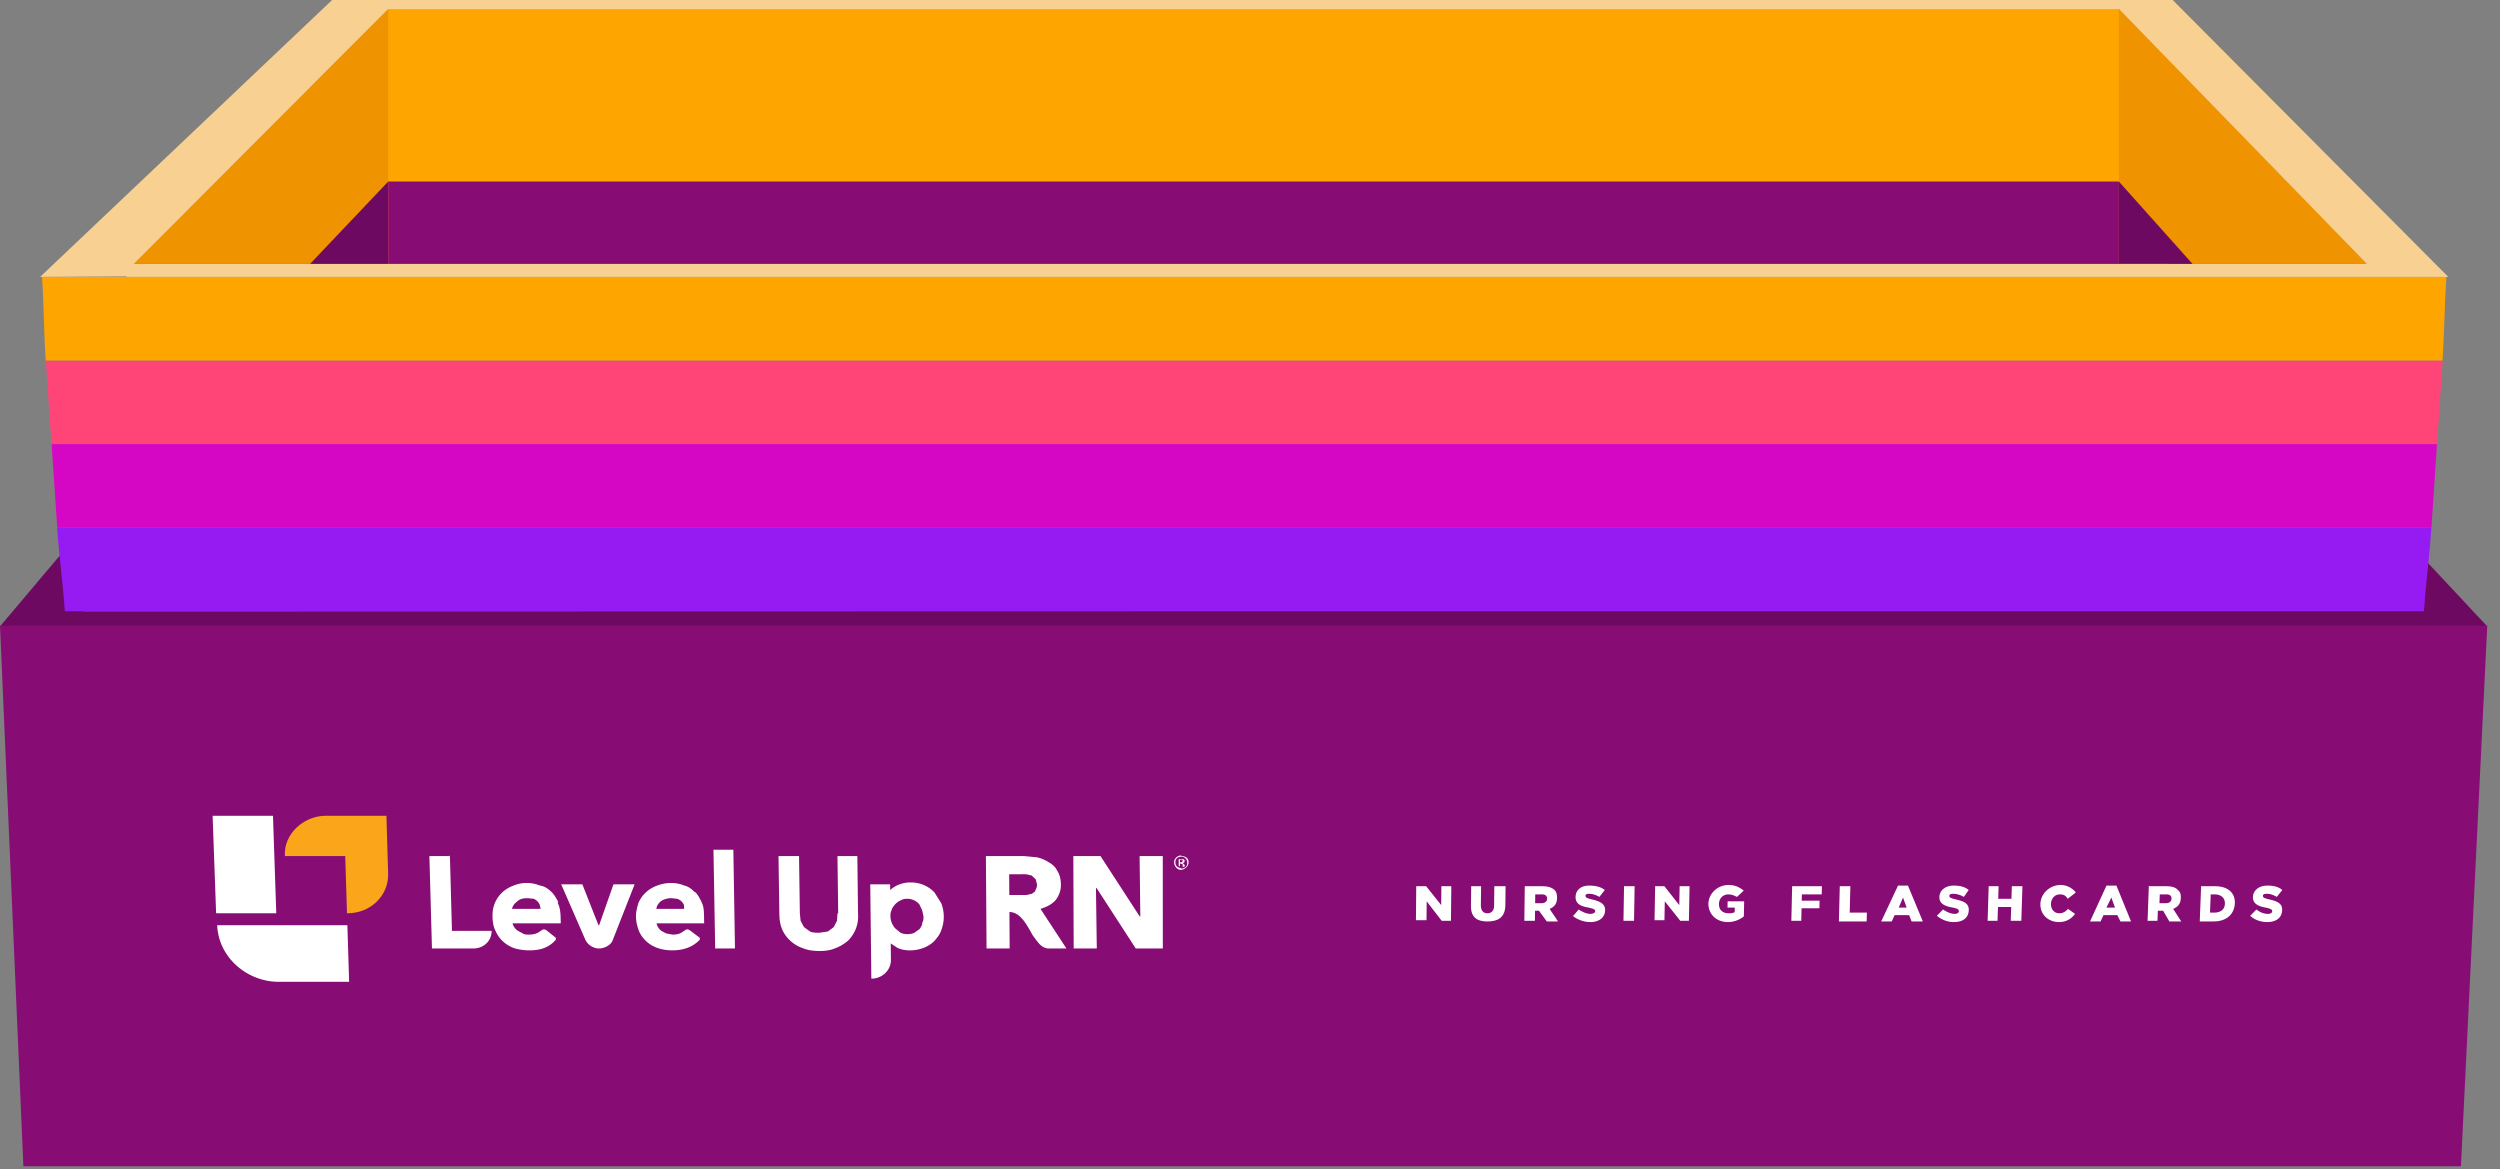
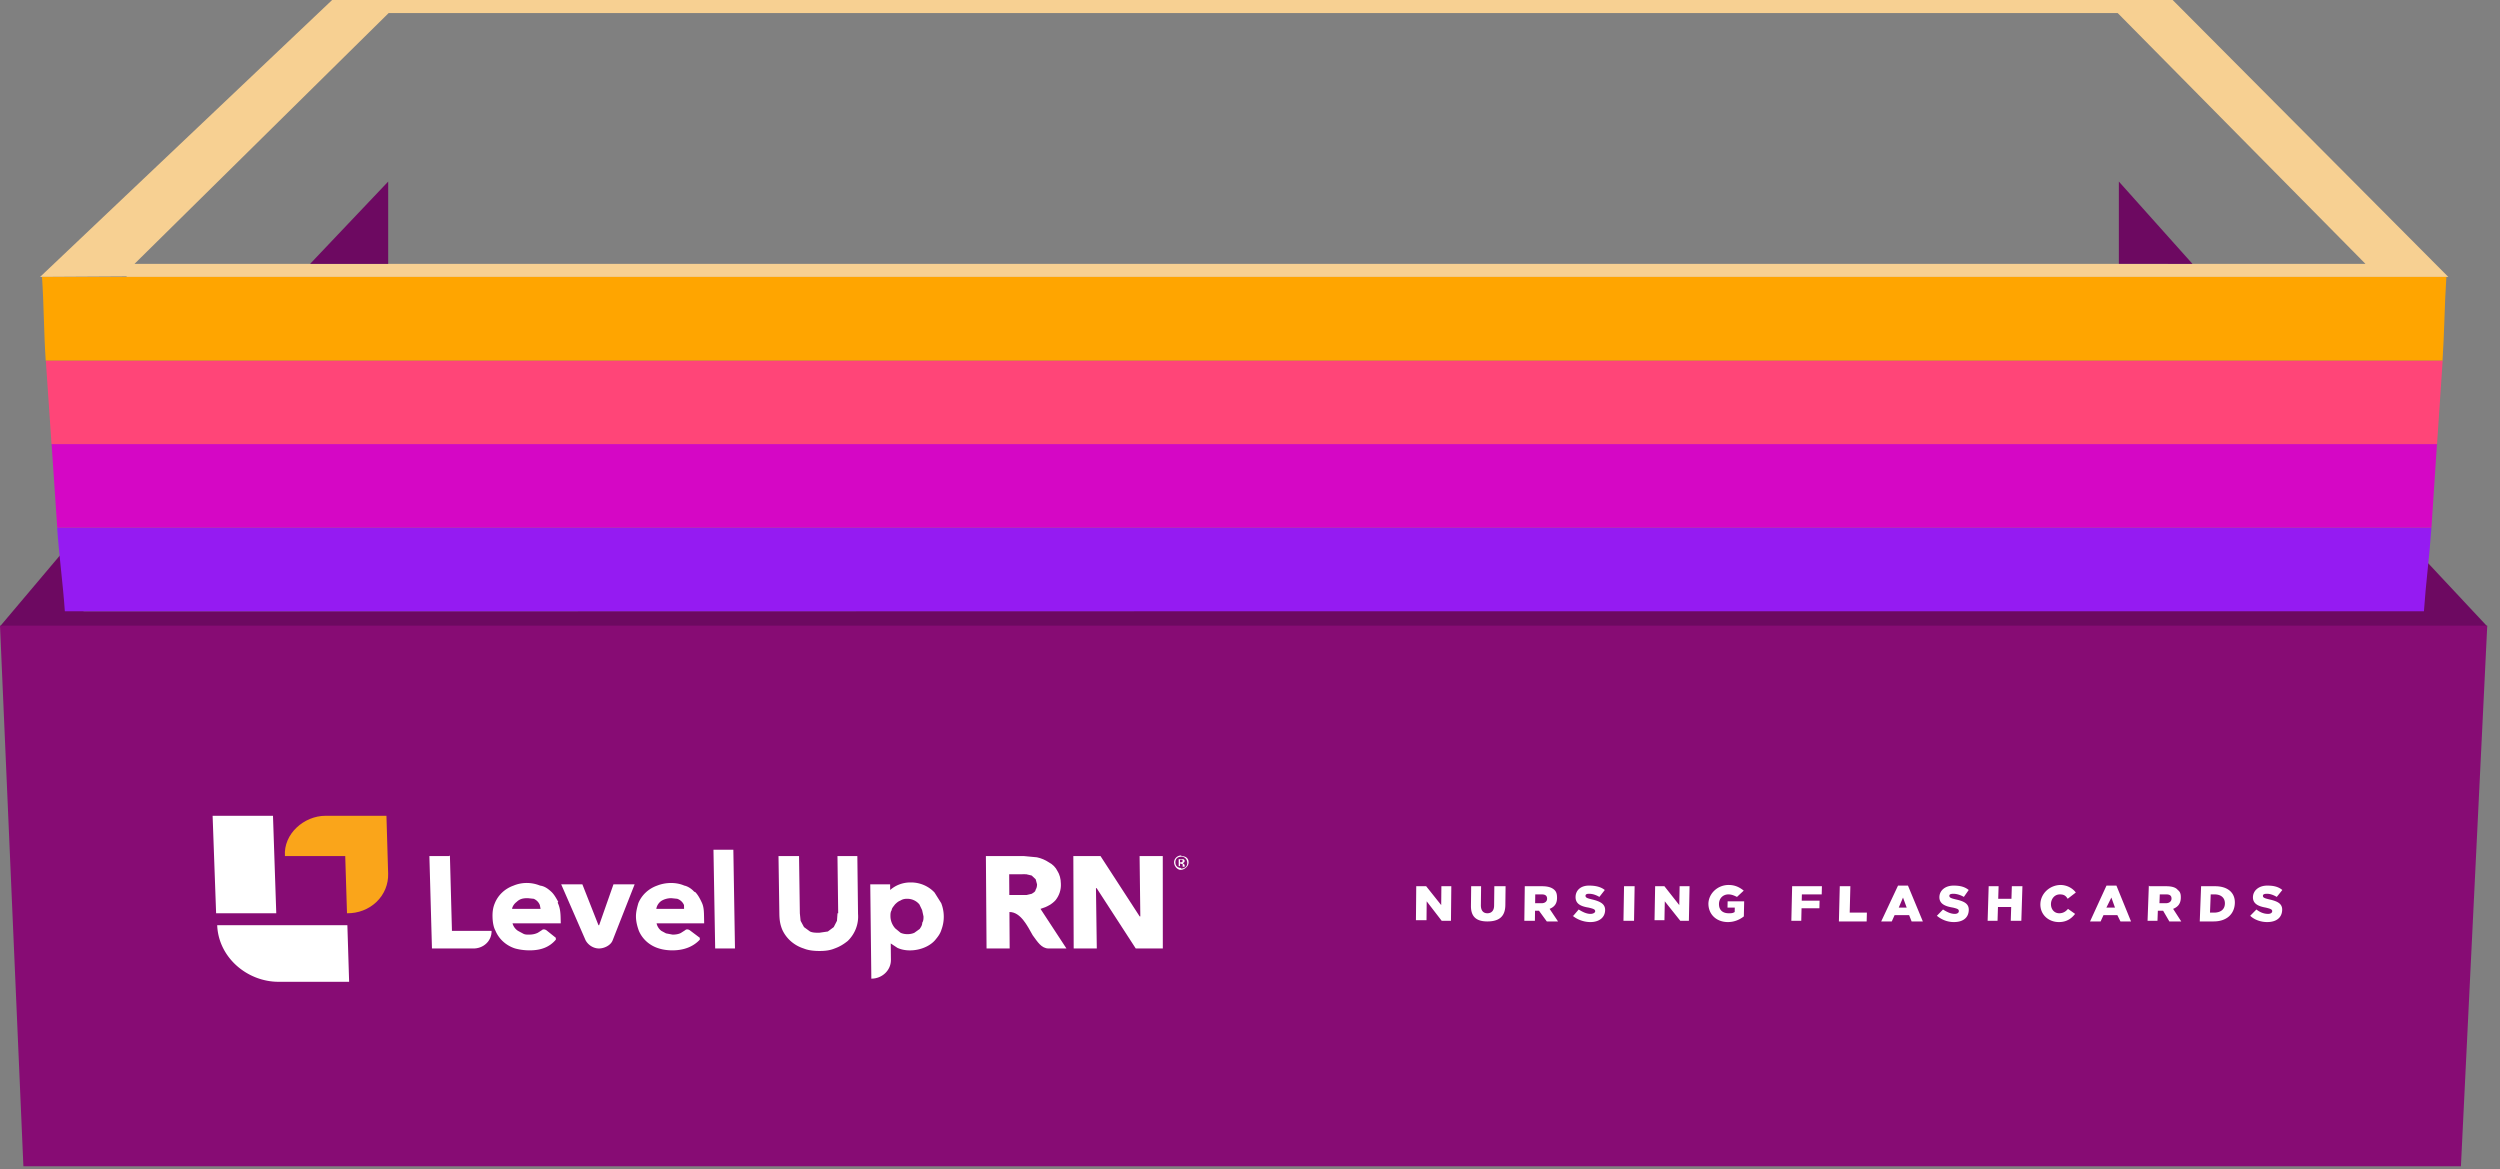
<svg xmlns="http://www.w3.org/2000/svg" width="1914" height="895">
  <rect width="100%" height="100%" fill="#808080" stroke="none" />
  <g fill="none" fill-rule="evenodd">
    <path fill="#6D0961" d="M1848.249 467.572 64 468l-16.242-45L0 479.572H1904.239L1851.332 423z" />
    <path fill="#F7D092" d="M254.285 0 30.696 212l66.354-.383-.197.383H1874.417l-211.02-212H254.285Zm43.264 10h1323.763l189.68 192H102.995l194.554-192Z" />
-     <path fill="orange" d="M297 202h1326V7H297z" />
-     <path fill="#EF9300" d="M297.201 202h-194.753l194.753-195.197zM1622.201 202h189.873l-189.873-195.197z" />
    <path fill="#6D0961" d="M297.201 202h-59.77l59.77-62.995z" />
-     <path fill="#870C74" d="M297.201 139h1325v63l-1325 .025z" />
    <path fill="#6D0961" d="m1622.201 139.004 56.341 62.995-56.341-.025z" />
    <path fill="#951BF2" d="M1855.762 468c1.432-21.333 4.306-42.667 5.738-64H43.75c1.456 21.333 4.434 42.667 5.89 64h1806.122Z" />
    <path fill="#D507C5" d="M1861.505 404c1.435-21.333 2.81-42.667 4.245-64H39.5c1.459 21.333 2.866 42.667 4.325 64h1817.68Z" />
    <path fill="#FF4578" d="M1865.809 340c1.435-21.333 2.869-42.667 4.304-64H35.072c1.459 21.333 2.918 42.667 4.376 64H1865.809Z" />
    <path fill="orange" d="M1870 276c1.432-21.333 1.519-42.667 2.951-64H32.163c1.456 21.333 1.381 42.667 2.837 64h1835Z" />
    <path fill="#870C74" d="M0 479h1904.239c-6.72 137.969-13.441 275.937-20.16 413.906H17.915L0 479" />
    <path fill="#FFF" d="M1722.759 701.118c1.899-1.926 2.849-2.888 4.749-4.814 2.453 1.926 5.431 3.37 8.973 3.37 2.025 0 3.076-.963 3.116-1.926.059-1.444-.934-1.926-4.944-2.888-5.529-.963-10.008-2.889-9.795-8.184.193-4.814 4.401-8.665 10.988-8.665 5.066 0 8.573.962 11.513 3.369-1.709 2.118-2.563 3.178-4.27 5.296-2.473-1.444-4.966-2.407-7.498-2.407-2.026 0-3.059.481-3.098 1.444-.058 1.444.935 1.926 4.947 2.888 6.523 1.445 9.988 3.37 9.788 8.184-.238 5.777-4.425 9.147-11.508 9.147-5.06 0-10.041-1.926-12.961-4.814Zm-27.74-2.407c5.061 0 8.192-2.407 8.362-6.74.189-4.814-3.262-7.221-7.82-7.221h-3.039l-.54 13.961h3.037Zm-9.855-20.219h10.639c10.133 0 15.496 5.295 15.191 12.998-.323 8.184-6.118 13.961-16.236 13.961h-10.625c.412-10.784.619-16.176 1.031-26.959Zm-26.825 12.998c2.532 0 4.104-1.444 4.176-3.37.089-2.407-1.394-3.37-3.927-3.37h-5.064c-.099 2.696-.149 4.044-.248 6.74h5.063Zm-12.691-12.998h12.665c4.56 0 7.564.963 9.012 2.888 1.972 1.445 2.406 3.37 2.297 6.259-.162 4.332-2.278 6.739-5.875 8.183 2.489 3.852 3.732 5.777 6.219 9.629h-9.108c-1.902-3.274-2.853-4.911-4.757-8.184h-4.049c-.113 3.081-.17 4.621-.283 7.702h-7.59l.98-26.958c.195.192.293.288.489.481Zm-26.412 16.368c-1.107-3.081-1.661-4.622-2.769-7.703-1.525 3.081-2.288 4.622-3.812 7.703h6.581Zm-6.502-16.849h7.599c3.732 9.144 7.459 18.291 11.18 27.44h-8.095c-.944-1.926-1.417-2.889-2.361-4.814h-10.628c-.876 1.925-1.314 2.888-2.19 4.814h-8.096c4.192-9.149 8.389-18.296 12.591-27.44Zm-50.609 13.96c.258-7.976 7.272-14.442 15.666-14.442 4.601.148 8.816 2.273 11.459 5.777-2.496 1.926-3.743 2.889-6.238 4.814-1.439-2.407-2.927-3.37-5.966-3.37-4.051 0-6.694 3.37-6.82 7.221-.126 3.851 2.295 7.221 6.344 7.221 3.036 0 5.109-1.444 6.691-3.37 2.176 1.541 3.264 2.311 5.439 3.852-2.644 3.37-6.282 6.258-12.353 6.258-8.095 0-14.486-5.777-14.222-13.961Zm-39.589-13.479h7.6c-.119 3.851-.178 5.777-.296 9.628h10.128c.12-3.851.18-5.777.301-9.628h8.105c-.334 10.591-.501 15.886-.836 26.477h-8.096c.132-4.236.199-6.354.331-10.591h-10.125c-.13 4.237-.195 6.355-.326 10.591h-7.589c.327-10.783.491-16.175.818-26.958l-.015.481Zm-39.655 22.626c1.877-1.926 2.816-2.888 4.693-4.814 2.982 1.926 5.977 3.37 9.014 3.37 2.024 0 3.065-.963 3.093-1.926.042-1.444-.45-1.926-4.472-2.888-6.047-.963-10.548-2.889-10.398-8.184.138-4.814 4.301-8.665 10.887-8.665 5.067 0 8.585.962 11.554 3.369-1.482 2.118-2.222 3.178-3.702 5.296-2.49-1.444-5.501-2.407-8.033-2.407-2.027 0-3.053.481-3.081 1.444-.042 1.444.957 1.926 4.98 2.888 6.541 1.445 10.028 3.37 9.885 8.184-.171 5.777-4.318 9.147-11.401 9.147-5.06 0-9.558-1.926-13.019-4.814Zm-23.108-6.258c-1.131-3.081-1.697-4.622-2.829-7.703-1.299 3.081-1.948 4.622-3.247 7.703h6.076Zm-6.127-16.849h7.093c3.803 9.144 7.601 18.291 11.394 27.44h-8.602c-.756-1.926-1.135-2.889-1.892-4.814h-11.134c-.861 1.925-1.292 2.888-2.153 4.814h-8.096c4.29-9.149 8.584-18.296 12.883-27.44h.507Zm-45.105.481h8.107c-.204 8.088-.306 12.131-.509 20.219h13.16l-.175 6.74h-21.251c.267-10.784.401-16.176.668-26.959Zm-36.479 0h22.8c-.061 2.503-.091 3.755-.151 6.258h-15.195c-.045 1.926-.067 2.889-.112 4.814h13.672c-.056 2.311-.083 3.466-.139 5.777h-13.668l-.225 9.628h-7.59l.62-26.958c-.005.192-.007.288-.012.481Zm-64.106 13.479c.159-7.976 7.093-14.442 15.488-14.442 5.067 0 8.573 1.926 11.562 4.333a7935.153 7935.153 0 0 0-5.167 4.814c-2.006-.963-4.012-1.926-6.544-1.926-4.052 0-7.15 2.889-7.237 7.221-.098 4.814 2.89 7.221 7.445 7.221 2.025 0 3.037 0 4.576-.962l.07-3.37h-5.569c.04-1.926.06-2.889.099-4.814h12.66c-.099 4.621-.147 6.932-.246 11.553-3.087 2.407-7.175 4.333-12.235 4.333-8.602 0-15.065-5.777-14.892-14.442l-.01.481Zm-40.771-13.479h7.093c4.556 5.777 6.833 8.665 11.382 14.442.109-5.777.163-8.665.272-14.442h7.599c-.203 10.591-.304 15.886-.507 26.477h-6.578c-4.745-5.969-7.12-8.954-11.872-14.923l-.263 14.442h-7.591c.19-10.591.284-15.887.474-26.477-.004.192-.005.288-.009.481Zm-23.812 0h8.106c-.181 10.591-.272 15.886-.453 26.477h-8.096c.18-10.783.27-16.175.451-26.958-.004.192-.005.288-.008.481Zm-38.843 22.626c1.648-1.926 2.473-2.888 4.122-4.814 3.008 1.926 6.023 3.37 9.059 3.37 2.025 0 3.558-.963 3.573-1.926.023-1.444-.982-1.926-5.017-2.888-6.06-.963-10.082-2.889-10.003-8.184.072-4.814 3.676-8.665 10.263-8.665 5.066 0 9.105.962 12.106 3.369-1.655 2.118-2.482 3.178-4.136 5.296-2.51-1.444-5.028-2.407-8.067-2.407-1.519 0-2.539.481-2.554 1.444-.022 1.444.983 1.926 5.019 2.888 6.055 1.445 10.075 3.37 9.998 8.184-.093 5.777-4.701 9.147-11.279 9.147-5.06 0-10.09-1.926-13.59-4.814h.506Zm-24.161-9.628c2.532 0 4.071-1.444 4.098-3.37.033-2.407-1.473-3.37-4.006-3.37h-5.065c-.036 2.696-.054 4.044-.091 6.74h5.064Zm-12.995-12.998h13.173c4.56 0 7.586.963 9.585 2.888 1.5 1.445 1.979 3.37 1.938 6.259-.062 4.332-2.122 6.739-5.686 8.183 2.579 3.852 3.868 5.777 6.444 9.629h-8.602c-2.383-3.274-3.575-4.911-5.961-8.184h-3.037c-.041 3.081-.062 4.621-.103 7.702h-8.096c.14-10.783.21-16.175.351-26.958-.003.192-.004.288-.006.481Zm-41.205 14.924.165-14.924h7.6l-.165 14.442c-.049 4.333 1.953 6.258 4.99 6.258s5.085-1.925 5.131-5.776c.07-5.97.106-8.955.177-14.924h8.613c-.071 5.777-.107 8.665-.178 14.442-.112 9.147-5.213 12.517-13.816 12.517-8.602 0-12.607-3.852-12.517-12.035Zm-41.888-14.924h7.6c4.607 5.777 6.909 8.665 11.51 14.442.057-5.777.086-8.665.143-14.442h7.6c-.109 10.591-.163 15.886-.272 26.477h-7.084c-4.596-5.969-6.896-8.954-11.499-14.923l-.135 14.442h-8.096c.095-10.591.142-15.887.237-26.477-.002.192-.003.288-.004.481ZM211.509 699.193h-46.055c-.893-24.872-1.785-49.745-2.678-74.617h46.223c.837 24.872 1.673 49.745 2.51 74.617Zm55.78 52.473h-54.015c-24.09-.012-46.048-18.684-46.986-43.326h99.658c.448 14.442.896 28.884 1.343 43.326Zm235.175-55.843c.374-2.266 1.591-4.316 3.433-5.777 1.997-1.444 5.018-2.407 8.056-2.407 1.827.193 2.74.289 4.567.482 2.359.829 4.239 2.586 5.152 4.814.022 1.155.032 1.733.054 2.888h-21.262Zm29.127-12.998c-2.069-2.407-5.144-4.332-7.686-4.814-6.64-2.888-14.74-2.407-20.773 0-6.627 2.335-11.86 7.227-14.423 13.48-.945 3.369-1.889 6.739-1.811 10.591.078 3.851 1.167 7.702 2.237 10.59 2.751 6.469 8.439 11.436 15.435 13.48 3.051.962 6.599 1.444 10.137 1.444 9.097 0 16.12-2.888 21.082-8.184-.01-.578-.015-.867-.026-1.444-3.075-2.311-4.613-3.466-7.69-5.777 0 0-2.05-1.444-3.541 0-1.199.77-1.799 1.155-2.999 1.926-1.499.962-4.019 1.444-6.548 1.444-2.03-.385-3.045-.578-5.075-.963-1.431-.77-2.147-1.155-3.578-1.926-1.895-1.461-3.191-3.51-3.653-5.776h36.429c-.031-1.734-.046-2.6-.077-4.333-.085-4.814-.144-8.184-1.723-11.554-1.579-3.37-3.149-6.258-5.21-8.184h-.507Zm-139.493 12.517c.577-1.917 1.774-3.6 3.424-4.814 2.473-2.407 4.993-2.889 8.538-2.889 1.828.193 2.742.289 4.57.482 2.173.94 3.863 2.682 4.672 4.814l.575 2.888h-21.768c-.004-.192-.007-.289-.011-.481Zm35.324-4.814c-1.586-2.889-3.172-5.777-5.243-7.703-2.589-2.407-5.168-4.332-8.726-4.814-6.524-2.679-13.871-2.679-20.266 0-6.613 2.335-11.82 7.227-14.349 13.48-1.433 3.369-1.853 6.739-1.755 10.591.098 3.851.703 7.702 2.294 10.59 2.676 6.362 8.184 11.312 15.001 13.48 3.562.962 7.112 1.444 11.156 1.444 8.592 0 15.104-2.407 20.027-8.184-.014-.578-.021-.867-.034-1.444-2.885-2.311-4.328-3.466-7.215-5.777 0 0-2.058-1.444-3.541 0-1.196.77-1.793 1.155-2.989 1.926-2 .962-4.011 1.444-7.045 1.444-1.518 0-3.035 0-4.576-.963-1.434-.77-2.152-1.155-3.587-1.926-2.091-1.379-3.585-3.439-4.19-5.776h36.934l-.1-4.333c-.111-4.814-.694-8.184-2.291-11.554.198-.192.297-.289.495-.481Zm278.646 15.886c.018 1.926-.98 3.37-1.978 4.814-1.607 1.156-2.411 1.733-4.018 2.889-3.021 1.444-7.572 1.444-10.622 0-1.632-1.348-2.448-2.022-4.081-3.37-2.286-2.567-3.572-5.8-3.639-9.147-.015-1.444-.036-3.37.961-4.814-.015-1.444 1.488-2.888 2.486-4.333 1.002-.962 2.506-2.407 4.02-2.888 1.509-.963 3.024-1.444 5.05-1.444 3.753-.116 7.352 1.498 9.663 4.332.827 1.733 1.24 2.6 2.066 4.333.424 1.926.635 2.888 1.058 4.814.014 1.444.032 3.37-.966 4.814Zm14.542-14.923c-2.054-3.274-3.081-4.911-5.137-8.184-4.643-4.982-11.338-7.797-18.312-7.703-5.821-.049-11.42 2.017-15.647 5.777-.018-1.733-.028-2.6-.046-4.333h-15.201l.825 72.211c8.365 0 15.078-6.466 14.993-14.442l-.134-12.517c2.037 1.348 3.055 2.022 5.091 3.37 8.817 4.113 22.258 1.536 28.761-5.777 2.001-2.407 4.002-4.814 4.984-8.184 2.415-6.534 2.355-13.684-.177-20.218Zm-79.397 7.702c-.174 2.311-.26 3.466-.433 5.777-.988 1.926-1.482 2.888-2.469 4.814-1.804 1.348-2.706 2.022-4.509 3.37-2.625.385-3.938.577-6.562.963-2.529 0-5.058 0-7.094-.963-1.84-1.348-2.76-2.022-4.599-3.37-1.039-1.926-1.558-2.888-2.598-4.814-.234-2.311-.352-3.466-.587-5.777-.205-14.603-.41-29.205-.616-43.808h-15.724l.657 44.289c.071 4.814.628 8.184 2.202 12.035 3.051 6.813 9.026 12.079 16.388 14.443 3.558 1.444 7.608 1.925 12.157 1.925s8.08-.481 11.6-1.925c4.026-1.444 7.035-3.37 10.039-5.777 5.611-5.484 8.468-13.017 7.844-20.701l-.527-44.289h-15.217c.185 14.603.369 29.205.554 43.808h-.506Zm-78.514 26.959h-15.164c-.435-25.194-.869-50.387-1.304-75.581h15.22l1.248 75.581Zm-104.511-17.812c-4.107-10.432-8.217-20.862-12.33-31.292h-16.214c6.237 14.278 12.465 28.559 18.681 42.845 2.107 3.852 6.204 6.259 10.247 6.259 4.044 0 9.047-2.407 10.483-6.259a42243.572 42243.572 0 0 1 16.831-42.845h-16.214c-3.663 10.43-7.323 20.86-10.979 31.292h-.505Zm445.723-48.141h-.507v-1.925h1.015c1.014 0 1.014.481 1.014.962 0 .482-.508.963-1.522.963Zm1.521.482c1.015 0 1.522-.963 1.522-1.445 0-.481 0-.962-1.014-1.444h-3.55v5.296h1.014v-1.926h.507c.608.193.913.289 1.521.482v1.925h1.521v-1.444c-.608-.578-.912-.867-1.521-1.444Z" />
    <path fill="#FAA51A" d="M283.669 624.575h-34.541c-16.206-.002-32.213 13.747-30.977 30.81h46.154c.453 14.602.906 29.205 1.358 43.807 8.548.129 16.692-3.009 22.614-8.711 5.922-5.701 9.126-13.489 8.886-21.617-.435-14.763-.869-29.526-1.303-44.289H283.669Z" />
    <path fill="#FFF" d="M904.418 664.532c-2.535 0-4.563-1.444-4.563-4.333 0-2.888 2.029-4.332 4.565-4.332 2.536 0 4.564 1.925 4.563 4.814-.002 2.888-2.03 4.332-5.072 4.332.203-.192.304-.288.507-.481m.002-9.628c-3.044 0-5.58 2.407-5.579 5.295 0 2.889 2.535 5.777 5.07 5.777s6.085-2.407 6.086-5.777c.002-3.369-2.534-4.814-5.577-4.814v-.481m-31.387 46.696h-.506c-9.984-15.413-19.981-30.818-29.99-46.215h-20.797c.091 23.589.181 47.178.272 70.767h17.692c-.215-15.405-.429-30.81-.644-46.215h.506c10 15.397 19.987 30.802 29.961 46.215h20.725c-.011-23.589-.023-47.178-.035-70.767h-17.753c.19 15.405.38 30.81.569 46.215m-80.069-20.219c-.499 1.444-1.509 1.926-3.024 2.889-1.618.385-2.428.577-4.047.962h-13.168c-.04-6.354-.06-9.531-.099-15.886h9.124c1.349-.086 2.704-.086 4.055 0 1.624.385 2.436.578 4.06.963 1.223 1.155 1.834 1.733 3.056 2.888.414 1.541.621 2.311 1.034 3.852.01 1.925-.489 3.369-1.495 4.814.202-.193.303-.289.504-.482m15.233 7.703c2.831-3.594 4.246-8.023 3.997-12.517-.016-3.851-1.045-7.221-2.576-9.628-1.377-2.868-3.703-5.235-6.622-6.74-2.753-1.845-5.863-3.154-9.149-3.851-4.059-.385-6.089-.577-10.149-.963h-28.913c.168 23.589.335 47.178.503 70.767h17.692c-.07-11.169-.105-16.753-.174-27.922 8.605 0 13.727 10.591 17.811 17.812 3.566 4.814 6.626 10.11 12.186 10.11h13.648c-6.615-10.114-13.238-20.224-19.867-30.329 5.055-1.444 9.094-3.851 11.613-6.739m-464.261-33.699h-15.216l1.971 70.767h31.339c3.843.13 7.539-1.232 10.238-3.774s4.171-6.046 4.075-9.706h-30.348c-.521-19.256-1.043-38.512-1.565-57.768-.197.193-.296.289-.494.481" />
  </g>
</svg>